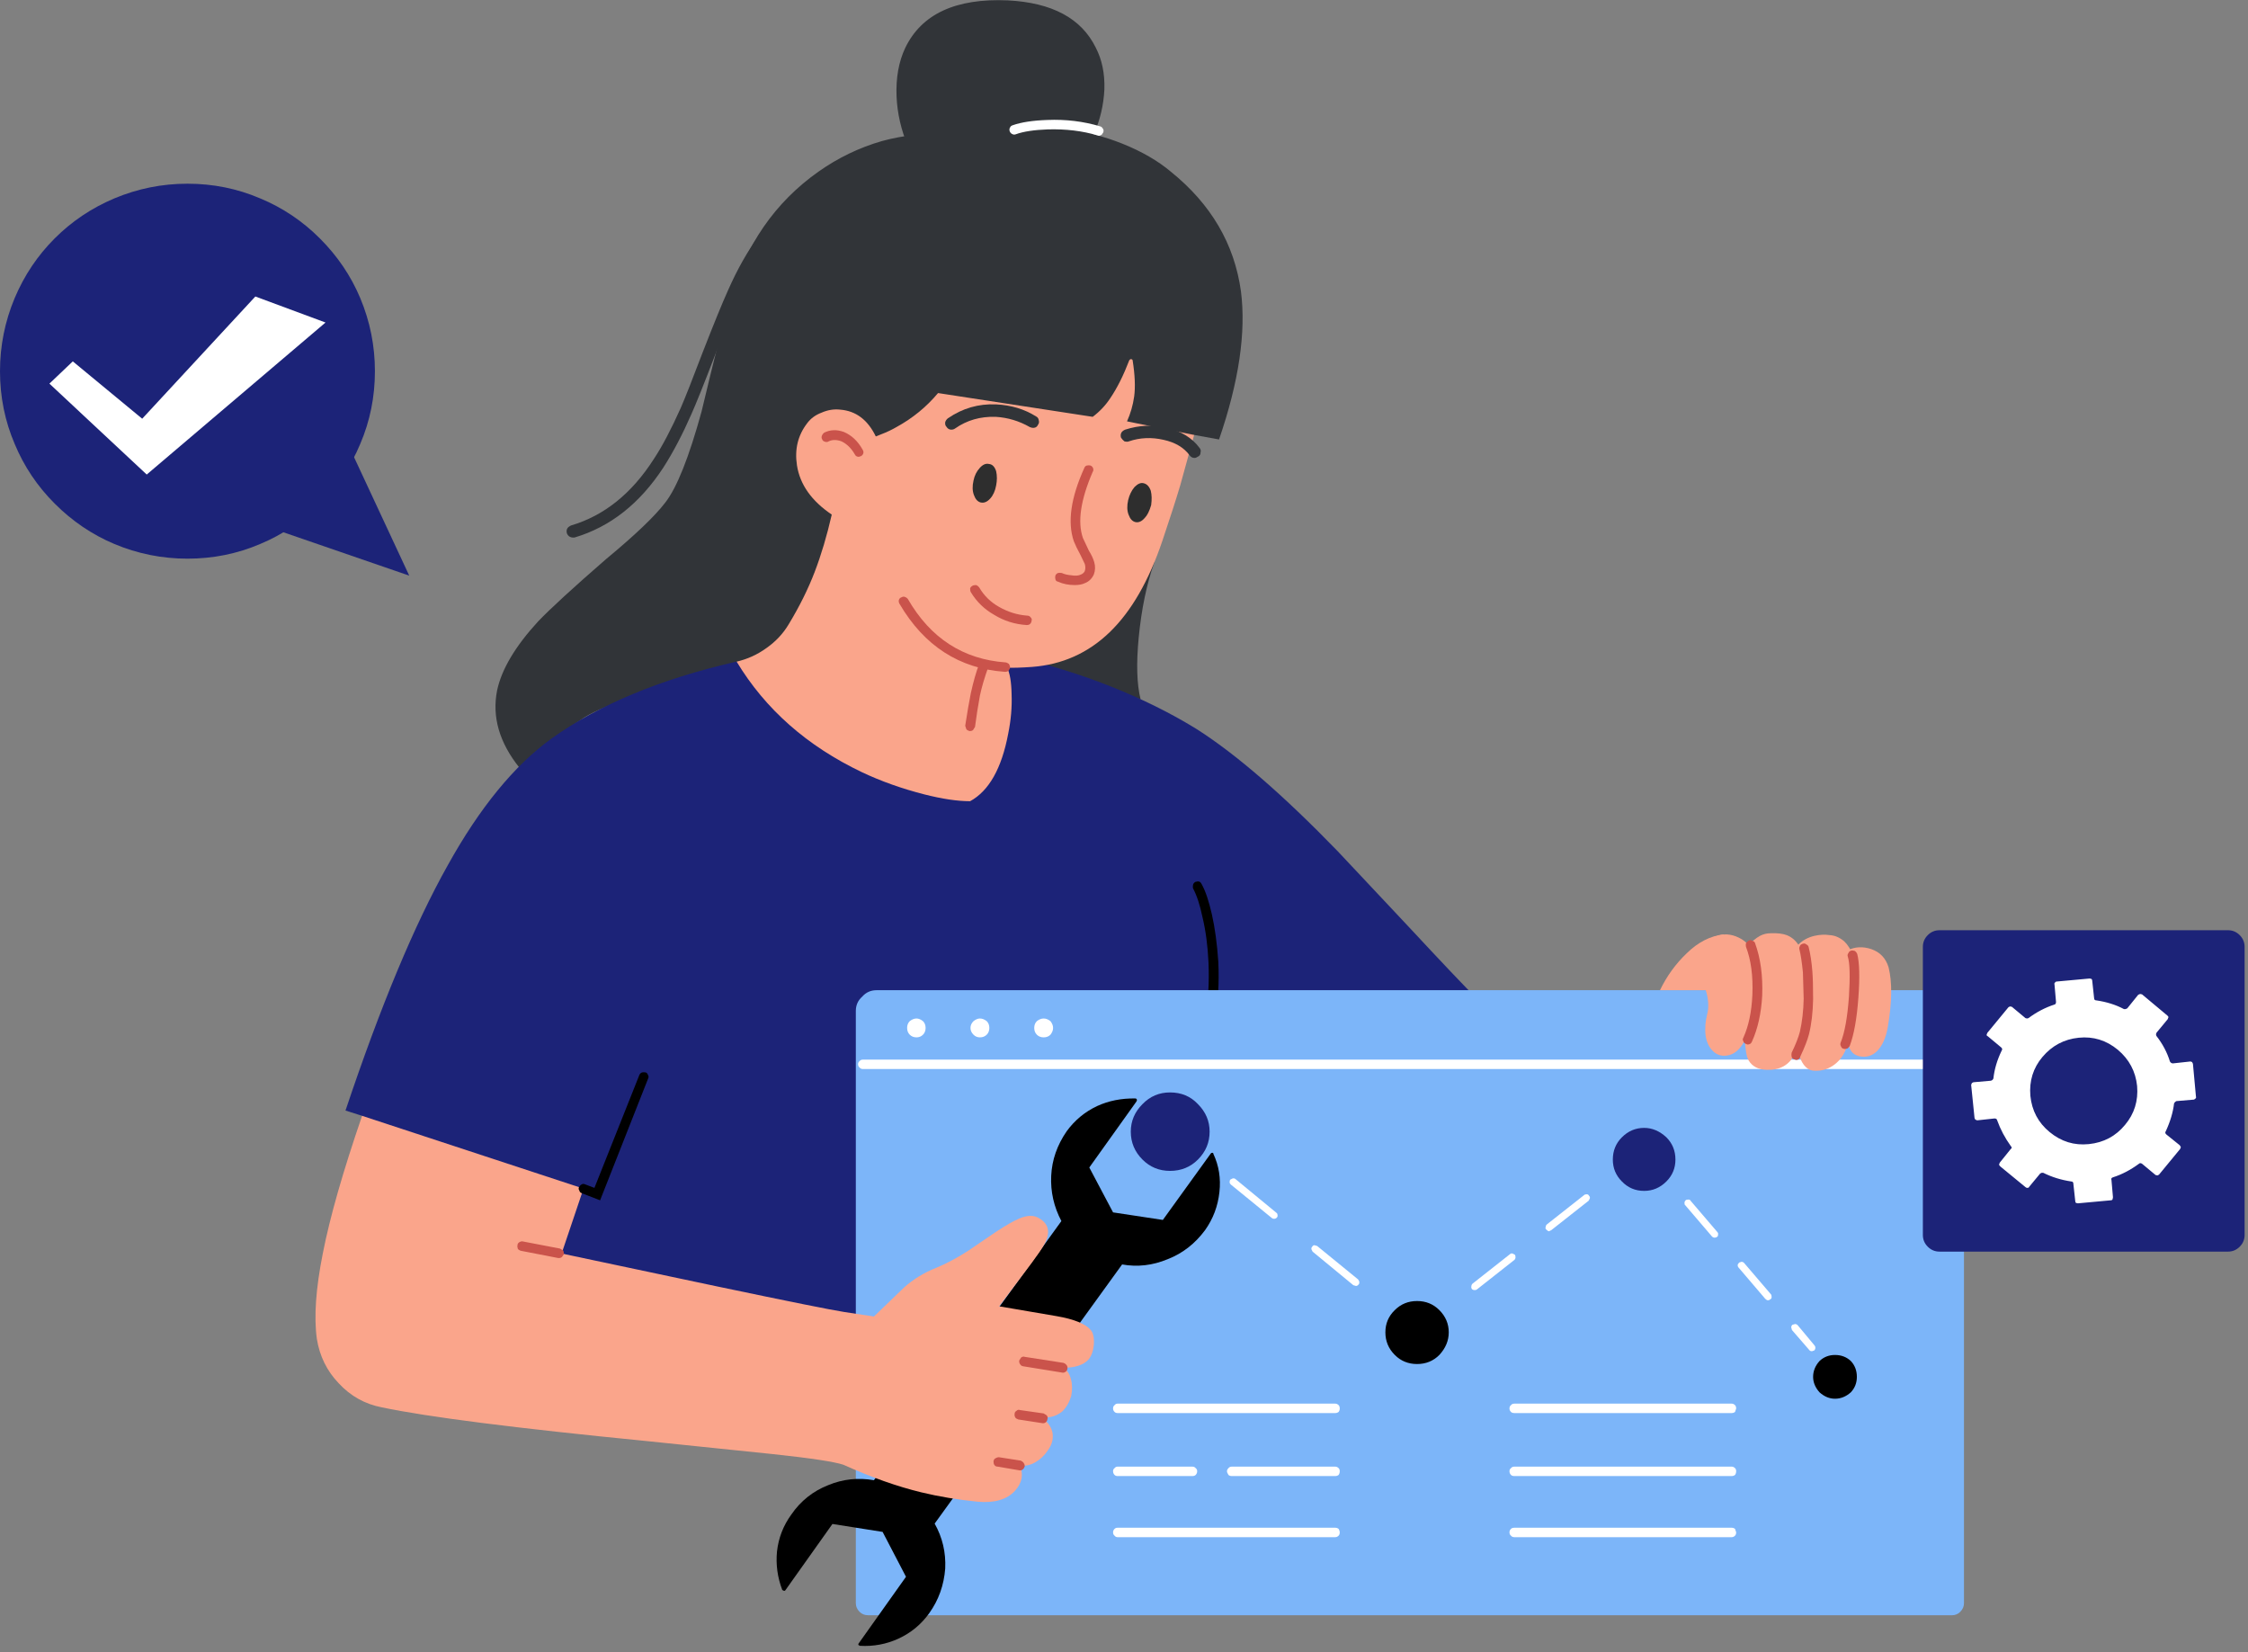
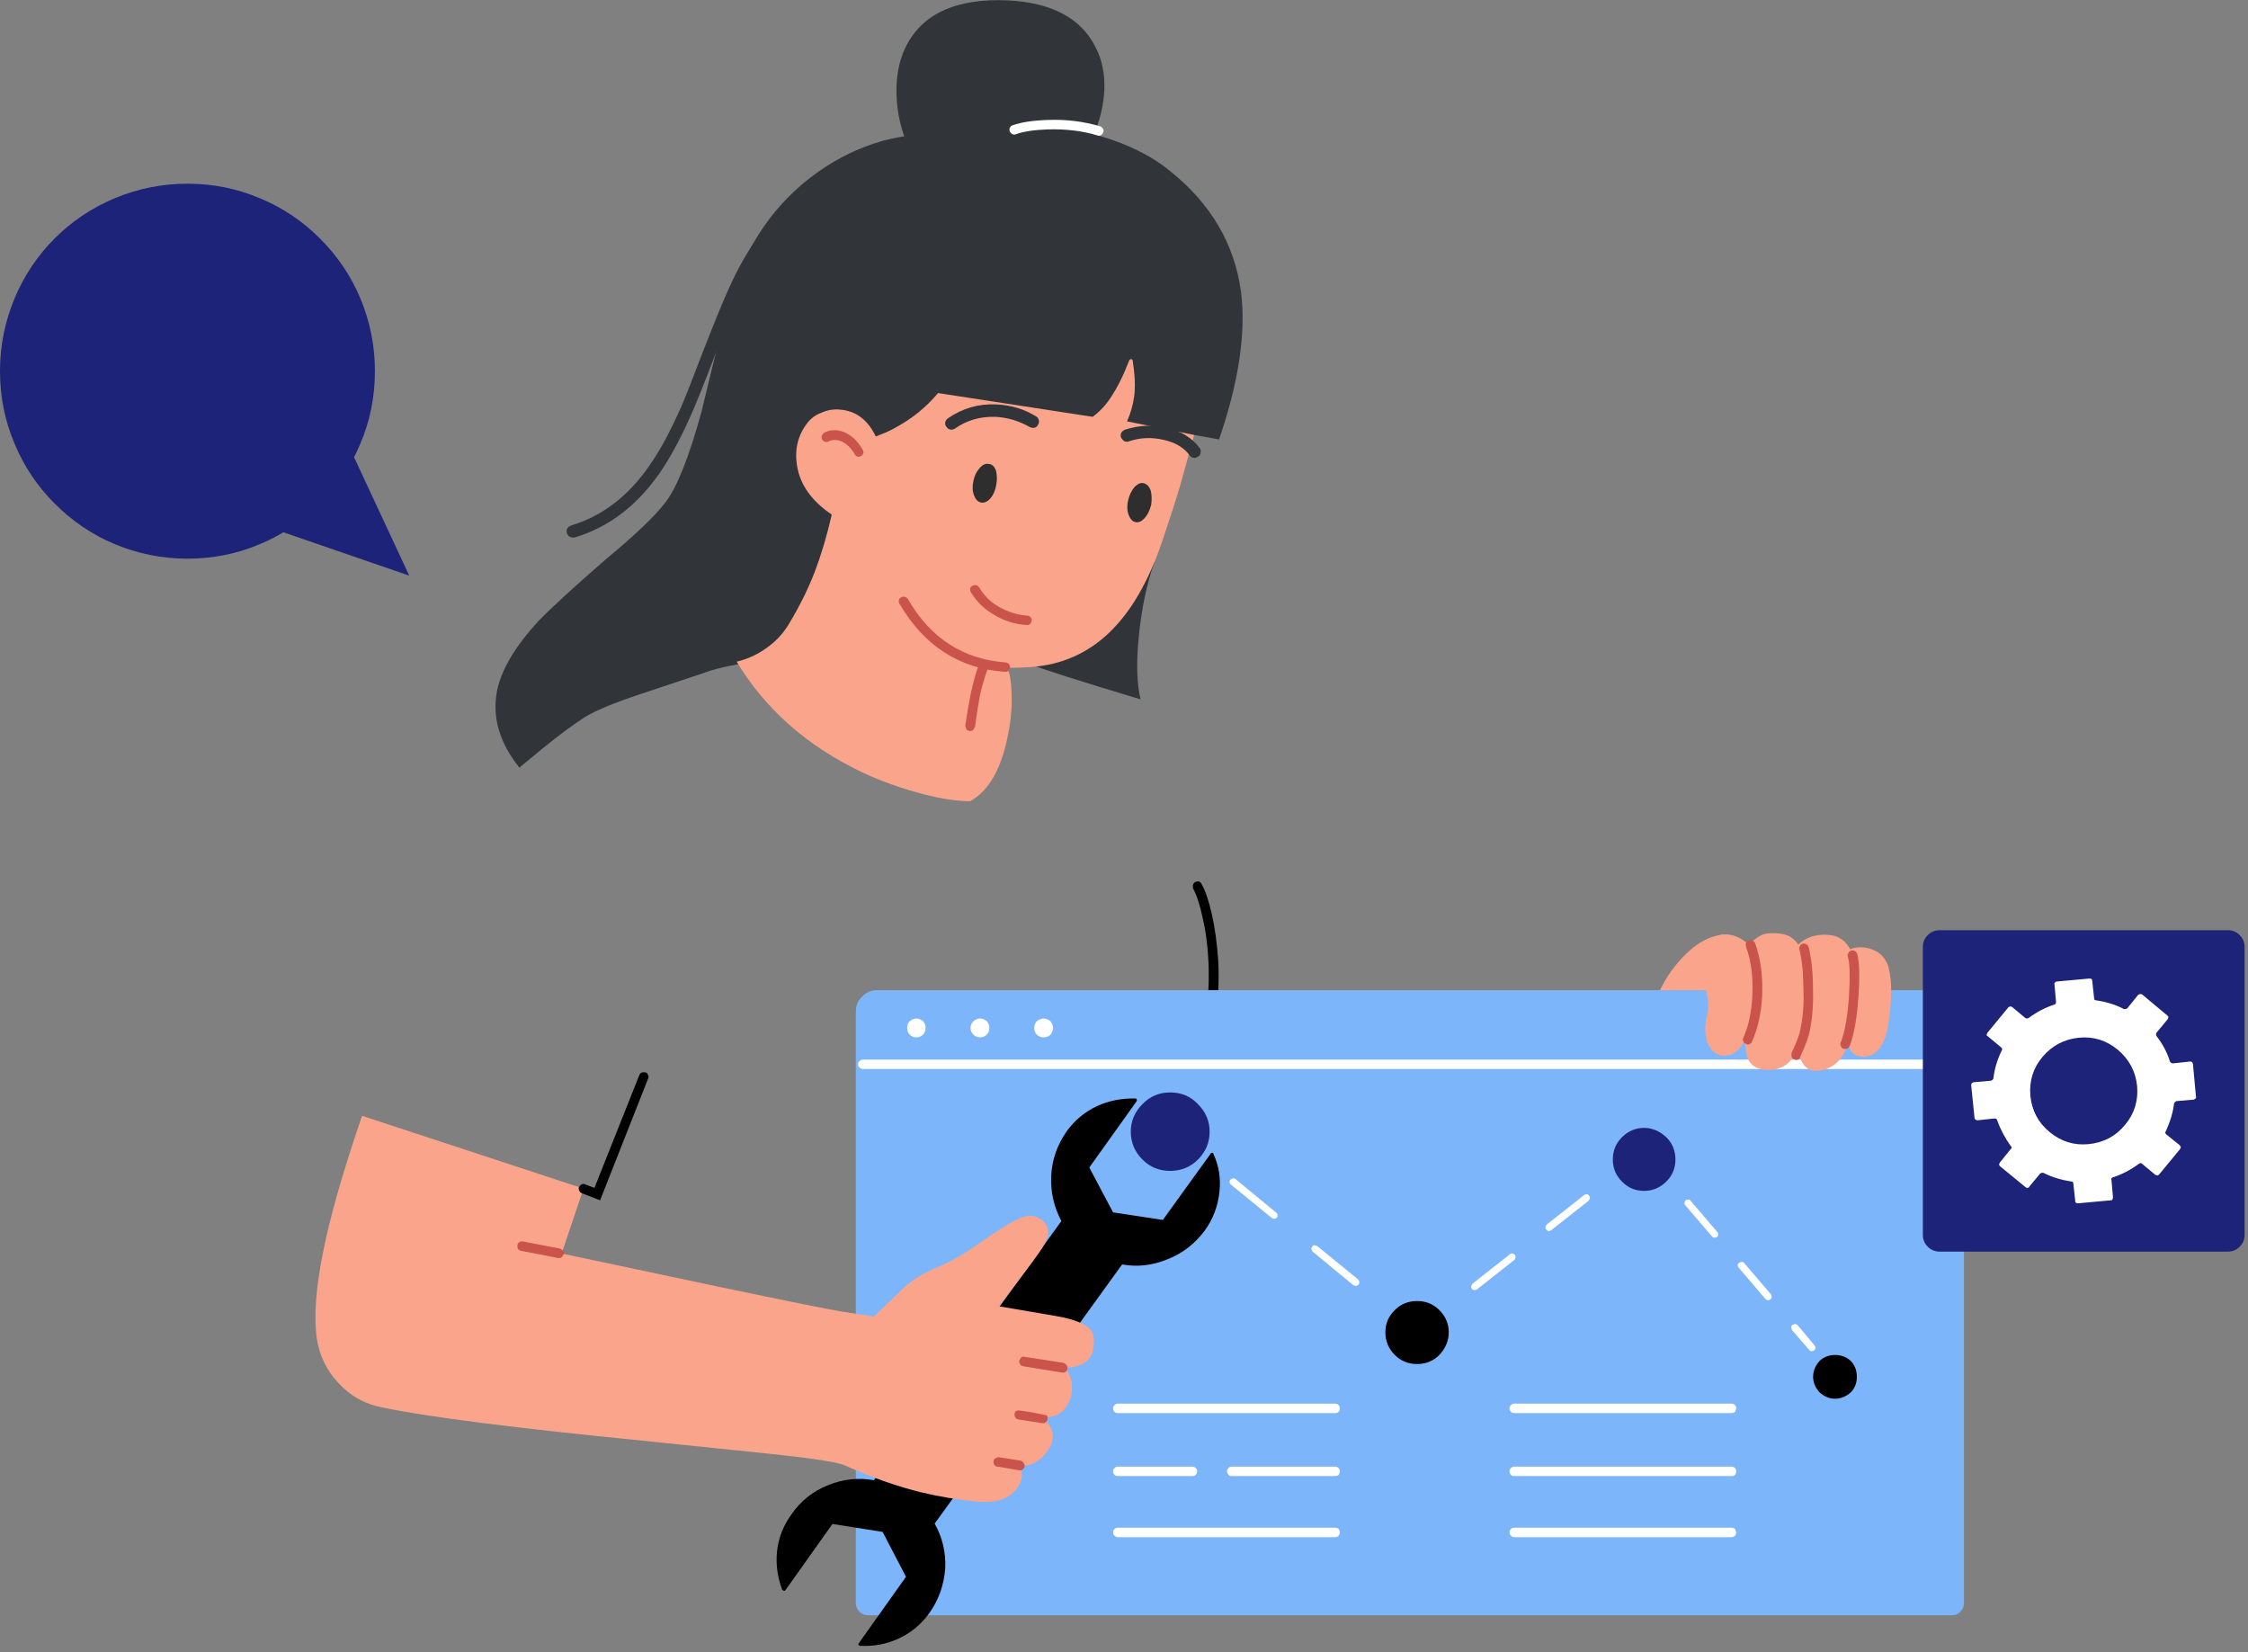
<svg xmlns="http://www.w3.org/2000/svg" xmlns:xlink="http://www.w3.org/1999/xlink" version="1.1" preserveAspectRatio="none" x="0px" y="0px" width="298px" height="219px" viewBox="0 0 298 219">
  <rect x="0" y="0" width="298" height="219" fill="#808080" stroke="none" />
  <defs>
    <g id="Layer0_0_MEMBER_0_MEMBER_0_MEMBER_0_FILL">
      <path fill="#313438" stroke="none" d=" M 125.95 18.95 Q 126.1 17.9 125.8 17.8 121.3 17.5 116.9 18.7 112.4 20 108.5 22.75 99.85 28.85 96.7 39.85 95.35 44.7 93 54.55 90.5 63.65 88.2 66.6 86.15 69.3 80.35 74.1 73.85 79.75 71.35 82.35 66.8 87.3 65.9 91.5 64.85 96.75 68.85 101.75 L 71.75 99.35 Q 75 96.7 77.45 95.1 79.6 93.75 85.05 91.95 L 93.3 89.2 Q 96.15 88.05 104.8 87.05 110.75 86.4 115.75 86.25 118.7 86.1 126.45 86.6 134.5 87.2 136.3 87.95 139.05 89.05 151.2 92.7 150.45 89.7 150.95 84.5 151.5 78.85 153 74.6 153.15 71 153.5 67.85 154.2 60.6 155.1 58.7 155.6 58.95 157 58.35 L 158.3 57.65 161.6 58.25 Q 165.55 46.75 164.5 38.6 163.2 29.2 155.2 22.75 152.65 20.6 148.8 19.05 145.05 17.55 141.1 17.1 132.25 16.05 126.1 20.1 125.8 20.05 125.95 18.95 Z" />
    </g>
    <g id="Layer0_1_MEMBER_0_MEMBER_0_MEMBER_0_FILL">
-       <path fill="#1C2378" stroke="none" d=" M 186.65 122.75 L 177.35 112.85 Q 166.5 101.65 158.65 96.65 154.85 94.3 150.25 92.25 144.6 89.75 138.8 88.15 138.25 87.7 137.35 87.2 135.45 86.05 133.25 85.4 130.95 84.7 114 86.2 L 97.4 87.75 Q 82.45 91.2 73.1 97.9 65.7 103.25 59.35 114.7 52.75 126.45 45.8 147.2 L 48 147.9 67.55 159.1 68 161.2 Q 68.45 163.3 69.5 165.85 72.45 172.75 77.35 173.5 79.3 173.75 84.55 175.35 90.65 177.25 94 178.15 106.9 181.7 116.95 180.8 127.15 179.85 145.3 162.95 154.15 154.7 161.4 146.2 L 167 147.75 Q 174.95 150.25 182.25 153.1 L 195.95 132.55 Q 193.25 129.85 186.65 122.75 Z" />
-     </g>
+       </g>
    <g id="Layer0_2_MEMBER_0_MEMBER_0_MEMBER_0_FILL">
      <path fill="#313438" stroke="none" d=" M 146.4 11.85 Q 146.5 8.7 145.25 6.3 142.4 0.5 133.6 0.05 123.25 -0.4 120 6.35 118.7 9.1 118.85 12.8 119 16.15 120.35 19.35 L 121.6 21 Q 123 22.75 123.8 23.25 124.6 23.75 130.45 23.45 136.1 23.15 137.3 22.7 138.95 21.95 145 17.8 146.25 14.95 146.4 11.85 Z" />
    </g>
    <g id="Layer0_3_MEMBER_0_MEMBER_0_MEMBER_0_FILL">
      <path fill="#FAA58B" stroke="none" d=" M 149.95 47.6 Q 149.8 47.6 149.7 47.75 148.55 50.75 147.2 52.75 146.25 54.2 144.85 55.25 L 124.35 52.1 Q 122.05 54.85 118.85 56.6 117.9 57.15 116.85 57.55 L 116.1 57.85 Q 114.5 54.55 111.4 54.3 110.15 54.15 108.9 54.7 107.7 55.15 107 56.1 105.15 58.5 105.65 61.7 106.25 65.5 110.25 68.2 L 110.25 68.25 Q 109.3 72.4 108 75.8 106.7 79.2 104.55 82.75 103.45 84.6 101.6 85.9 99.8 87.2 97.65 87.7 103.35 97.15 114.25 102.35 118.05 104.15 122.55 105.3 126.1 106.2 128.6 106.2 132.35 104.15 133.65 97.25 134.2 94.55 134.1 92 134.05 89.55 133.5 88.5 134.65 88.55 136.8 88.4 142.8 87.95 147.1 83.8 151.4 79.65 154.1 71.65 155.65 67.05 156.45 64.35 L 158.3 57.65 149.4 55.85 Q 150.1 54.3 150.35 52.55 150.6 50.65 150.15 47.8 150.15 47.65 149.95 47.6 Z" />
    </g>
    <g id="Layer0_4_MEMBER_0_MEMBER_0_MEMBER_0_FILL">
      <path fill="#000000" stroke="none" d=" M 160.65 121.2 Q 160.05 118.55 159.3 117.2 159.15 116.9 158.95 116.85 158.75 116.8 158.45 116.9 158.2 117.05 158.15 117.3 158.1 117.55 158.15 117.75 158.9 119.15 159.4 121.55 160.05 124.25 160.2 127.55 160.55 135.75 157.65 141.45 157.5 141.65 157.6 141.95 157.7 142.25 157.9 142.3 L 158.2 142.4 Q 158.6 142.4 158.75 142.05 161.9 136 161.5 127.45 161.25 123.85 160.65 121.2 Z" />
    </g>
    <g id="Layer0_5_MEMBER_0_MEMBER_0_MEMBER_0_FILL">
      <path fill="#2E2E2E" stroke="none" d=" M 223.6 159.15 Q 223.6 158.85 223.3 158.6 223.1 158.4 222.75 158.4 L 219.55 158.7 Q 219.2 158.8 219 159 218.8 159.3 218.85 159.6 218.85 159.95 219.1 160.1 219.35 160.35 219.65 160.35 L 219.7 160.3 222.85 160 Q 223.25 160 223.4 159.75 223.6 159.5 223.6 159.15 Z" />
    </g>
    <g id="Layer0_6_MEMBER_0_MEMBER_0_MEMBER_0_FILL">
      <path fill="#7CB5F9" stroke="none" d=" M 259.85 131.75 Q 259.35 131.25 258.75 131.25 L 116.2 131.25 Q 115.05 131.25 114.3 132.1 113.45 132.85 113.45 134 L 113.45 212.5 Q 113.45 213.15 113.95 213.65 114.4 214.1 115.1 214.1 L 258.75 214.1 Q 259.4 214.1 259.85 213.65 260.35 213.15 260.35 212.5 L 260.35 132.9 Q 260.35 132.2 259.85 131.75 Z" />
    </g>
    <g id="Layer0_7_MEMBER_0_MEMBER_0_MEMBER_0_FILL">
      <path fill="#FFFFFF" stroke="none" d=" M 260.4 140.65 Q 260.2 140.45 259.95 140.45 L 114.4 140.45 Q 114.1 140.45 113.95 140.65 113.75 140.8 113.75 141.05 113.75 141.35 113.95 141.5 114.1 141.7 114.4 141.7 L 259.95 141.7 Q 260.2 141.7 260.4 141.5 260.6 141.3 260.6 141.05 260.6 140.85 260.4 140.65 Z" />
    </g>
    <g id="Layer0_8_MEMBER_0_MEMBER_0_MEMBER_0_FILL">
      <path fill="#FAA58B" stroke="none" d=" M 232.4 126.45 Q 232.4 125.5 230.9 124.5 229.3 123.55 227.8 124 226.05 124.5 225.5 125.6 224.65 127.25 226 130.9 226.6 132.55 226.4 134 L 226.15 135.2 Q 226.05 135.7 226.05 136.5 226.05 138.25 227 139.25 227.95 140.25 229.4 139.8 231.5 139.05 232.2 134.7 232.6 131.5 232.4 126.45 Z" />
    </g>
    <g id="Layer0_9_MEMBER_0_MEMBER_0_MEMBER_0_FILL">
      <path fill="#FAA58B" stroke="none" d=" M 238.65 125.65 Q 238 124.4 236.85 123.95 236.05 123.65 234.75 123.7 233.95 123.7 233.3 124.05 232.55 124.45 231.3 125.7 L 231.3 137.8 Q 231.4 139.85 231.8 140.55 232.5 141.75 234.2 141.8 236.8 141.9 237.9 139.75 239.25 137.55 239.3 132.25 239.4 126.95 238.65 125.65 Z" />
    </g>
    <g id="Layer0_10_MEMBER_0_MEMBER_0_MEMBER_0_FILL">
      <path fill="#FAA58B" stroke="none" d=" M 240.25 141.9 Q 241.55 142.05 242.65 141.45 244.3 140.55 244.95 138.4 245.7 135.95 245.85 131.95 246 128.35 245.6 126.6 245.2 125.45 244.45 124.75 243.55 124 242.55 123.95 241.6 123.8 240.5 124.05 239.25 124.35 238.4 125.2 L 238.35 139.4 Q 238.95 141.65 240.25 141.9 Z" />
    </g>
    <g id="Layer0_11_MEMBER_0_MEMBER_0_MEMBER_0_FILL">
      <path fill="#FAA58B" stroke="none" d=" M 250.25 136.15 Q 251.1 131.15 250.35 128.2 249.8 126.4 248.05 125.8 246.4 125.25 244.95 125.95 L 245.05 136.25 Q 244.9 137.7 245.05 138.4 245.25 139.7 246.45 140 247.85 140.3 248.85 139.3 249.9 138.2 250.25 136.15 Z" />
    </g>
    <g id="Layer0_12_MEMBER_0_MEMBER_0_MEMBER_0_FILL">
      <path fill="#CA534B" stroke="none" d=" M 231.45 125.5 Q 232.45 128.1 232.3 131.85 232.15 135.25 231.1 137.55 230.95 137.8 231.1 138 231.15 138.25 231.4 138.35 L 231.65 138.45 Q 232.1 138.45 232.25 138.05 233.4 135.5 233.6 132 233.75 128 232.65 125 232.6 124.8 232.3 124.7 232.1 124.55 231.85 124.65 231.6 124.8 231.45 125 231.4 125.2 231.45 125.5 Z" />
    </g>
    <g id="Layer0_13_MEMBER_0_MEMBER_0_MEMBER_0_FILL">
      <path fill="#CA534B" stroke="none" d=" M 240.35 132.45 Q 240.35 129.95 240.25 128.75 240.1 126.85 239.75 125.5 239.7 125.3 239.4 125.15 239.25 125 238.95 125.1 238.65 125.2 238.6 125.4 238.45 125.65 238.55 125.9 238.8 126.9 239 128.9 L 239.1 132.4 Q 239.05 134.75 238.6 136.75 238.3 137.9 237.5 139.55 237.45 139.85 237.5 140.05 237.55 140.3 237.8 140.4 L 238.1 140.5 Q 238.5 140.5 238.65 140.1 L 238.65 140.05 Q 239.5 138.25 239.8 137.1 240.3 135.1 240.35 132.45 Z" />
    </g>
    <g id="Layer0_14_MEMBER_0_MEMBER_0_MEMBER_0_FILL">
      <path fill="#CA534B" stroke="none" d=" M 246.35 132.25 Q 246.65 128.2 246.2 126.45 246.1 126.2 245.9 126.05 245.6 125.95 245.4 126 245.1 126.1 245.05 126.3 244.85 126.55 244.95 126.8 245.35 128.05 245.1 132.1 244.8 136.25 244 138.2 243.9 138.45 244.05 138.7 244.15 138.95 244.35 139 L 244.6 139.05 244.95 138.95 245.2 138.65 Q 246.05 136.4 246.35 132.25 Z" />
    </g>
    <g id="Layer0_15_MEMBER_0_MEMBER_0_MEMBER_0_FILL">
      <path fill="#FFFFFF" stroke="none" d=" M 157.75 152.6 L 158.05 152.7 Q 158.35 152.7 158.4 152.5 L 158.55 152.2 158.35 151.85 155.65 149.65 Q 155.55 149.55 155.3 149.55 L 155 149.7 Q 154.8 149.9 154.9 150.05 154.9 150.3 155.05 150.35 L 157.75 152.6 Z" />
    </g>
    <g id="Layer0_16_MEMBER_0_MEMBER_0_MEMBER_0_FILL">
      <path fill="#FFFFFF" stroke="none" d=" M 174.6 165.15 L 174.25 165.05 Q 174.05 165.05 173.95 165.25 173.8 165.4 173.85 165.6 L 174 165.9 179.4 170.35 179.75 170.45 Q 179.95 170.45 180.1 170.25 180.2 170.2 180.2 169.9 L 180.05 169.6 174.6 165.15 M 169.2 160.75 L 163.8 156.3 Q 163.65 156.15 163.4 156.2 L 163.1 156.35 Q 163 156.45 163 156.7 163 156.85 163.15 157 L 168.6 161.45 Q 168.7 161.55 168.9 161.55 169.1 161.55 169.25 161.4 169.4 161.25 169.35 161.05 169.35 160.85 169.2 160.75 Z" />
    </g>
    <g id="Layer0_17_MEMBER_0_MEMBER_0_MEMBER_0_FILL">
      <path fill="#FFFFFF" stroke="none" d=" M 187.85 177.25 L 190.85 174.85 191.05 174.5 190.95 174.15 Q 190.8 174 190.6 174 190.4 173.9 190.3 174.1 L 187.85 176 185.45 174.05 Q 185.3 173.9 185.1 173.95 184.9 173.95 184.8 174.1 184.65 174.25 184.65 174.45 184.75 174.7 184.85 174.75 L 187.85 177.25 Z" />
    </g>
    <g id="Layer0_18_MEMBER_0_MEMBER_0_MEMBER_0_FILL">
      <path fill="#FFFFFF" stroke="none" d=" M 210.35 158.3 Q 210.1 158.3 210 158.4 L 205.05 162.3 Q 204.9 162.45 204.9 162.65 204.8 162.8 205 163 205.2 163.2 205.35 163.2 L 205.65 163.05 210.6 159.15 210.75 158.85 Q 210.8 158.65 210.65 158.5 210.55 158.3 210.35 158.3 M 200.75 167 Q 200.9 166.85 200.9 166.65 200.9 166.4 200.8 166.3 L 200.5 166.15 Q 200.3 166.1 200.15 166.25 L 195.2 170.15 Q 195.05 170.3 195.05 170.5 195 170.65 195.1 170.85 195.25 171 195.5 171 195.7 171 195.8 170.9 L 200.75 167 Z" />
    </g>
    <g id="Layer0_19_MEMBER_0_MEMBER_0_MEMBER_0_FILL">
      <path fill="#FFFFFF" stroke="none" d=" M 214.75 154.8 Q 214.75 155.05 214.85 155.15 L 215.15 155.35 215.5 155.25 217.9 153.35 219.85 155.65 Q 220 155.8 220.2 155.8 220.45 155.8 220.55 155.7 220.7 155.4 220.7 155.35 L 220.6 155 218 152.05 214.9 154.5 214.75 154.8 Z" />
    </g>
    <g id="Layer0_20_MEMBER_0_MEMBER_0_MEMBER_0_FILL">
      <path fill="#FFFFFF" stroke="none" d=" M 230.35 167.7 Q 230.35 167.9 230.5 168.05 L 234 172.15 Q 234.2 172.35 234.35 172.35 234.55 172.35 234.7 172.2 234.85 172.15 234.85 171.9 234.85 171.65 234.75 171.55 L 231.2 167.4 Q 231.05 167.25 230.85 167.25 L 230.55 167.35 Q 230.35 167.55 230.35 167.7 M 223.3 159.45 Q 223.3 159.7 223.4 159.75 L 226.95 163.9 Q 227.1 164.05 227.3 164.05 227.5 164.05 227.6 163.95 227.75 163.9 227.75 163.65 227.8 163.45 227.65 163.3 L 224.1 159.15 Q 224.05 159 223.8 159 223.55 159 223.45 159.1 223.3 159.25 223.3 159.45 Z" />
    </g>
    <g id="Layer0_21_MEMBER_0_MEMBER_0_MEMBER_0_FILL">
      <path fill="#FFFFFF" stroke="none" d=" M 240.55 178.35 L 238.3 175.65 Q 238.15 175.5 237.95 175.5 L 237.6 175.6 Q 237.45 175.75 237.45 175.95 L 237.55 176.3 239.85 178.95 Q 239.95 179.1 240.2 179.1 L 240.5 179 Q 240.65 178.85 240.65 178.65 240.65 178.45 240.55 178.35 Z" />
    </g>
    <g id="Layer0_22_MEMBER_0_MEMBER_0_MEMBER_0_FILL">
      <path fill="#000000" stroke="none" d=" M 187.85 180.8 Q 189.6 180.8 190.8 179.6 192.05 178.25 192.05 176.6 192.05 174.9 190.8 173.65 189.6 172.45 187.85 172.45 186.1 172.45 184.9 173.65 183.65 174.85 183.65 176.6 183.65 178.35 184.9 179.6 186.1 180.8 187.85 180.8 Z" />
    </g>
    <g id="Layer0_23_MEMBER_0_MEMBER_0_MEMBER_0_FILL">
      <path fill="#1C2378" stroke="none" d=" M 217.95 149.5 Q 216.25 149.5 215 150.75 213.8 151.95 213.8 153.7 213.8 155.4 215 156.6 216.2 157.85 217.95 157.85 219.65 157.85 220.9 156.6 222.1 155.4 222.1 153.7 222.1 151.95 220.9 150.75 219.55 149.5 217.95 149.5 Z" />
    </g>
    <g id="Layer0_24_MEMBER_0_MEMBER_0_MEMBER_0_FILL">
      <path fill="#1C2378" stroke="none" d=" M 155.1 144.8 Q 152.95 144.8 151.45 146.35 149.9 147.9 149.9 150 149.9 152.15 151.45 153.7 152.95 155.2 155.1 155.2 157.3 155.2 158.8 153.7 160.35 152.15 160.35 150 160.35 147.9 158.8 146.35 157.35 144.8 155.1 144.8 Z" />
    </g>
    <g id="Layer0_25_MEMBER_0_MEMBER_0_MEMBER_0_FILL">
      <path fill="#000000" stroke="none" d=" M 240.35 182.5 Q 240.35 183.6 241.2 184.55 242.15 185.4 243.25 185.4 244.4 185.4 245.35 184.55 246.15 183.7 246.15 182.5 246.15 181.25 245.35 180.4 244.5 179.6 243.25 179.6 242.05 179.6 241.2 180.4 240.35 181.35 240.35 182.5 Z" />
    </g>
    <g id="Layer0_26_MEMBER_0_MEMBER_0_MEMBER_0_FILL">
      <path fill="#FFFFFF" stroke="none" d=" M 162.85 195.5 Q 163 195.65 163.3 195.65 L 177 195.65 Q 177.25 195.65 177.45 195.5 177.6 195.3 177.6 195 177.6 194.75 177.45 194.6 177.25 194.4 177 194.4 L 163.3 194.4 Q 163 194.4 162.85 194.6 162.65 194.8 162.65 195 162.65 195.2 162.85 195.5 Z" />
    </g>
    <g id="Layer0_27_MEMBER_0_MEMBER_0_MEMBER_0_FILL">
      <path fill="#FFFFFF" stroke="none" d=" M 147.75 195.5 Q 147.9 195.65 148.15 195.65 L 158.05 195.65 Q 158.35 195.65 158.5 195.5 158.7 195.3 158.7 195 158.7 194.75 158.5 194.6 158.35 194.4 158.05 194.4 L 148.15 194.4 Q 147.9 194.4 147.75 194.6 147.55 194.75 147.55 195 147.55 195.3 147.75 195.5 Z" />
    </g>
    <g id="Layer0_28_MEMBER_0_MEMBER_0_MEMBER_0_FILL">
      <path fill="#FFFFFF" stroke="none" d=" M 147.75 203.55 Q 147.9 203.75 148.15 203.75 L 177 203.75 Q 177.25 203.75 177.45 203.55 177.6 203.4 177.6 203.1 177.6 202.9 177.45 202.65 177.25 202.5 177 202.5 L 148.15 202.5 Q 147.9 202.5 147.75 202.65 147.55 202.85 147.55 203.1 147.55 203.4 147.75 203.55 Z" />
    </g>
    <g id="Layer0_29_MEMBER_0_MEMBER_0_MEMBER_0_FILL">
      <path fill="#FFFFFF" stroke="none" d=" M 177.45 186.25 Q 177.25 186.05 177 186.05 L 148.15 186.05 Q 147.9 186.05 147.75 186.25 147.55 186.4 147.55 186.7 147.55 186.95 147.75 187.15 147.9 187.3 148.15 187.3 L 177 187.3 Q 177.25 187.3 177.45 187.15 177.6 186.95 177.6 186.7 177.6 186.4 177.45 186.25 Z" />
    </g>
    <g id="Layer0_30_MEMBER_0_MEMBER_0_MEMBER_0_FILL">
      <path fill="#FFFFFF" stroke="none" d=" M 200.3 195.5 Q 200.45 195.65 200.75 195.65 L 229.55 195.65 Q 229.8 195.65 230 195.5 230.15 195.3 230.15 195 230.15 194.75 230 194.6 229.8 194.4 229.55 194.4 L 200.75 194.4 Q 200.45 194.4 200.3 194.6 200.1 194.75 200.1 195 200.1 195.3 200.3 195.5 Z" />
    </g>
    <g id="Layer0_31_MEMBER_0_MEMBER_0_MEMBER_0_FILL">
      <path fill="#FFFFFF" stroke="none" d=" M 230 202.65 Q 229.8 202.5 229.55 202.5 L 200.75 202.5 Q 200.45 202.5 200.3 202.65 200.1 202.85 200.1 203.1 200.1 203.4 200.3 203.55 200.45 203.75 200.75 203.75 L 229.55 203.75 Q 229.8 203.75 230 203.55 230.15 203.4 230.15 203.1 L 230 202.65 Z" />
    </g>
    <g id="Layer0_32_MEMBER_0_MEMBER_0_MEMBER_0_FILL">
      <path fill="#FFFFFF" stroke="none" d=" M 200.3 187.15 Q 200.45 187.3 200.75 187.3 L 229.55 187.3 Q 229.8 187.3 230 187.15 L 230.15 186.7 Q 230.15 186.4 230 186.25 229.8 186.05 229.55 186.05 L 200.75 186.05 Q 200.45 186.05 200.3 186.25 200.1 186.4 200.1 186.7 200.1 186.95 200.3 187.15 Z" />
    </g>
    <g id="Layer0_33_MEMBER_0_MEMBER_0_MEMBER_0_FILL">
      <path fill="#2E2E2E" stroke="none" d=" M 151.6 64.05 Q 151.05 63.9 150.4 64.55 149.8 65.25 149.55 66.3 149.3 67.4 149.6 68.2 149.9 69.05 150.5 69.2 151.15 69.35 151.75 68.65 152.25 68.15 152.6 66.95 152.75 65.85 152.55 65.05 152.25 64.2 151.6 64.05 Z" />
    </g>
    <g id="Layer0_34_MEMBER_0_MEMBER_0_MEMBER_0_FILL">
      <path fill="#2E2E2E" stroke="none" d=" M 131.25 66.1 Q 131.85 65.45 132.05 64.35 132.25 63.35 132.05 62.45 131.75 61.55 131.1 61.5 130.5 61.35 129.9 62 129.25 62.7 129.05 63.7 128.8 64.8 129.1 65.6 129.4 66.45 130 66.6 130.65 66.75 131.25 66.1 Z" />
    </g>
    <g id="Layer0_35_MEMBER_0_MEMBER_0_MEMBER_0_FILL">
      <path fill="#313438" stroke="none" d=" M 137.35 55.2 Q 135.05 53.75 132.05 53.6 128.55 53.45 125.65 55.45 125.4 55.65 125.3 55.95 125.25 56.35 125.45 56.55 125.7 56.95 126.1 56.95 126.4 56.95 126.6 56.8 128.95 55.15 132 55.25 134.4 55.4 136.5 56.6 136.85 56.75 137.1 56.7 137.45 56.65 137.6 56.3 137.8 56.05 137.7 55.7 137.65 55.35 137.35 55.2 Z" />
    </g>
    <g id="Layer0_36_MEMBER_0_MEMBER_0_MEMBER_0_FILL">
      <path fill="#313438" stroke="none" d=" M 159 59.35 Q 157.55 57.4 154.7 56.7 151.95 56.05 149.15 56.95 148.8 57.1 148.65 57.35 148.5 57.65 148.6 58 148.75 58.25 149.05 58.5 149.45 58.6 149.65 58.5 151.85 57.75 154.25 58.3 156.55 58.8 157.7 60.35 157.95 60.7 158.35 60.7 158.55 60.7 158.85 60.5 159.15 60.35 159.15 59.95 159.25 59.65 159 59.35 Z" />
    </g>
    <g id="Layer0_37_MEMBER_0_MEMBER_0_MEMBER_0_FILL">
      <path fill="#CA534B" stroke="none" d=" M 129.9 92.2 Q 130.25 90.55 131 88.45 131.1 88.2 131 87.95 130.85 87.75 130.6 87.6 130.35 87.5 130.15 87.65 129.9 87.75 129.8 88 129.2 89.6 128.7 91.85 128.35 93.6 127.95 96.2 L 128.1 96.65 Q 128.2 96.8 128.5 96.9 L 128.6 96.9 Q 128.85 96.9 129 96.75 L 129.25 96.35 Q 129.5 94.4 129.9 92.2 Z" />
    </g>
    <g id="Layer0_38_MEMBER_0_MEMBER_0_MEMBER_0_FILL">
      <path fill="#CA534B" stroke="none" d=" M 136.15 81.6 Q 134.2 81.45 132.45 80.45 130.75 79.5 129.8 77.85 129.65 77.65 129.4 77.55 129.05 77.55 128.9 77.65 128.65 77.8 128.6 78 128.6 78.35 128.7 78.5 129.85 80.4 131.8 81.5 133.75 82.7 136.1 82.85 136.4 82.85 136.55 82.7 136.75 82.5 136.75 82.25 136.85 82.05 136.6 81.8 136.45 81.6 136.15 81.6 Z" />
    </g>
    <g id="Layer0_39_MEMBER_0_MEMBER_0_MEMBER_0_FILL">
-       <path fill="#CA534B" stroke="none" d=" M 143.55 71.3 Q 142.45 68.1 144.85 62.55 145 62.35 144.9 62.05 144.8 61.8 144.55 61.7 144.35 61.65 144.1 61.7 143.85 61.75 143.75 62 141.05 67.95 142.35 71.75 142.65 72.5 143.25 73.6 L 143.8 74.75 Q 143.95 75.25 143.8 75.7 143.65 76 143.3 76.15 142.8 76.4 142 76.25 141.3 76.2 140.75 75.95 140.45 75.9 140.25 75.95 140 76.05 139.9 76.3 139.85 76.55 139.9 76.75 139.95 77.05 140.25 77.1 141.25 77.55 142.45 77.55 143.3 77.55 143.8 77.3 144.6 77 145 76.15 145.3 75.35 145.05 74.5 144.85 73.8 144.35 73 L 143.55 71.3 Z" />
-     </g>
+       </g>
    <g id="Layer0_40_MEMBER_0_MEMBER_0_MEMBER_0_FILL">
      <path fill="#CA534B" stroke="none" d=" M 119.15 79.55 Q 119.1 79.8 119.25 80.05 124.15 88.4 133.2 89.05 L 133.25 89.05 Q 133.5 89.05 133.7 88.9 133.9 88.6 133.9 88.5 133.9 88.25 133.75 88 133.45 87.8 133.3 87.8 129.1 87.5 125.85 85.4 122.6 83.3 120.35 79.4 120.2 79.2 119.9 79.1 119.7 79.05 119.45 79.2 119.25 79.25 119.15 79.55 Z" />
    </g>
    <g id="Layer0_41_MEMBER_0_MEMBER_0_MEMBER_0_FILL">
      <path fill="#CA534B" stroke="none" d=" M 113.3 60.2 Q 113.45 60.55 113.85 60.55 L 114.15 60.45 Q 114.4 60.3 114.45 60.05 114.5 59.85 114.35 59.6 113.4 57.9 111.85 57.25 110.45 56.75 109.25 57.35 109.05 57.5 108.95 57.75 108.85 58.05 109 58.25 109.05 58.45 109.35 58.55 109.65 58.65 109.85 58.5 110.6 58.15 111.55 58.5 112.6 59 113.3 60.2 Z" />
    </g>
    <g id="Layer0_42_MEMBER_0_MEMBER_0_MEMBER_0_FILL">
      <path fill="#313438" stroke="none" d=" M 98 39.15 Q 99.8 35.1 101.95 32.25 102.15 31.95 102.1 31.6 102 31.25 101.8 31.05 101.45 30.9 101.15 30.95 100.85 30.95 100.6 31.25 98.35 34.3 96.5 38.5 95.35 41.05 93.15 46.7 91.1 52.1 90.25 54.05 88.35 58.3 86.7 60.8 82.3 67.7 75.7 69.65 75.3 69.85 75.2 70.05 75.05 70.3 75.15 70.7 75.25 70.95 75.45 71.1 75.7 71.25 75.9 71.25 L 76.15 71.25 Q 83.25 69.15 87.95 61.95 89.9 58.9 91.65 54.9 92.55 52.9 94.7 47.3 96.75 41.9 98 39.15 Z" />
    </g>
    <g id="Layer0_43_MEMBER_0_MEMBER_0_MEMBER_0_FILL">
      <path fill="#FAA58B" stroke="none" d=" M 223.6 126.35 Q 221.4 128.45 220.05 131.25 L 226.25 131.25 228.5 123.85 Q 225.85 124.15 223.6 126.35 Z" />
    </g>
    <g id="Layer0_44_MEMBER_0_MEMBER_0_MEMBER_0_FILL">
      <path fill="#000000" stroke="none" d=" M 150.5 145.6 Q 147.75 145.55 145.45 146.6 143 147.75 141.4 149.95 139.5 152.7 139.35 155.85 139.2 159 140.7 161.85 L 115.85 196.2 Q 112.7 195.65 109.8 196.85 106.75 198.05 104.9 200.75 103.3 202.95 103 205.65 102.75 208.25 103.7 210.75 L 103.9 210.85 Q 104 210.9 104.1 210.8 L 110.35 202 117 203.05 120.1 209 113.85 217.8 Q 113.75 217.9 113.8 218.05 L 114 218.15 Q 116.7 218.3 119.1 217.2 121.6 216.05 123.2 213.8 125.05 211.2 125.3 207.9 125.45 204.7 123.9 201.95 L 148.75 167.6 Q 151.8 168.15 154.8 166.9 157.75 165.75 159.75 163.05 161.35 160.8 161.65 158 161.95 155.3 160.85 152.95 160.85 152.8 160.7 152.8 160.55 152.8 160.5 152.9 L 154.15 161.7 147.55 160.7 144.4 154.75 150.65 146 Q 150.75 145.8 150.7 145.75 150.65 145.6 150.5 145.6 Z" />
    </g>
    <g id="Layer0_45_MEMBER_0_MEMBER_0_MEMBER_0_FILL">
      <path fill="#FFFFFF" stroke="none" d=" M 121.5 137.5 Q 122 137.5 122.35 137.15 122.7 136.8 122.7 136.25 122.7 135.7 122.35 135.35 121.9 135 121.5 135 121.05 135 120.6 135.35 120.25 135.7 120.25 136.25 120.25 136.8 120.6 137.15 120.95 137.5 121.5 137.5 Z" />
    </g>
    <g id="Layer0_46_MEMBER_0_MEMBER_0_MEMBER_0_FILL">
      <path fill="#FFFFFF" stroke="none" d=" M 129.9 137.5 Q 130.45 137.5 130.8 137.15 131.15 136.8 131.15 136.25 131.15 135.7 130.8 135.35 130.35 135 129.9 135 129.5 135 129.05 135.35 128.65 135.75 128.65 136.25 128.65 136.75 129.05 137.15 129.4 137.5 129.9 137.5 Z" />
    </g>
    <g id="Layer0_47_MEMBER_0_MEMBER_0_MEMBER_0_FILL">
      <path fill="#FFFFFF" stroke="none" d=" M 138.35 137.5 Q 138.9 137.5 139.25 137.15 139.6 136.7 139.6 136.25 139.6 135.8 139.25 135.35 138.8 135 138.35 135 137.9 135 137.45 135.35 137.1 135.7 137.1 136.25 137.1 136.8 137.45 137.15 137.8 137.5 138.35 137.5 Z" />
    </g>
    <g id="Layer0_48_MEMBER_0_MEMBER_0_MEMBER_0_FILL">
      <path fill="#FFFFFF" stroke="none" d=" M 146.05 17.85 Q 146.1 17.8 146.25 17.55 146.35 17.25 146.2 17.05 146.05 16.8 145.85 16.75 142.5 15.75 138.85 15.9 135.95 16 134.25 16.6 133.95 16.7 133.9 16.9 133.75 17.1 133.85 17.4 133.95 17.65 134.15 17.75 134.4 17.9 134.65 17.8 136.15 17.25 138.9 17.15 142.5 17.05 145.5 17.95 L 145.65 18 Q 145.85 18 146.05 17.85 Z" />
    </g>
    <g id="Layer0_49_MEMBER_0_MEMBER_0_MEMBER_0_FILL">
      <path fill="#FAA58B" stroke="none" d=" M 44.9 183.35 Q 47.25 185.9 50.65 186.55 59.7 188.45 85.6 191 L 102.55 192.75 Q 110 193.55 111.8 194.15 117.35 196.65 122.1 197.8 125.6 198.65 129.6 199.05 132.95 199.35 134.55 197.6 135.95 196.05 135.2 194.25 136.2 194.4 137.2 193.85 138.25 193.25 138.9 192.25 139.65 191.25 139.55 190.1 139.4 188.9 138.25 188 138.15 188 138.25 187.9 L 138.3 187.85 Q 139.65 188 140.8 187.1 141.6 186.35 142 185.05 142.25 183.8 141.95 182.75 141.65 181.65 140.9 181.3 143.25 181.3 144.25 180.25 144.85 179.6 145 178.3 145.1 176.9 144.6 176.3 143.55 175.05 140.05 174.45 L 132.45 173.15 136.8 167.35 Q 137.95 165.8 138.4 165 139.75 162.6 137.7 161.45 136.7 160.85 135.15 161.5 134.05 161.95 132 163.3 L 128.25 165.85 Q 126.05 167.25 124.1 168.05 121.7 169 119.85 170.65 L 115.85 174.5 111.9 173.9 Q 109.3 173.5 95 170.5 L 74.45 166.15 77.35 157.55 48 147.9 Q 44.2 158.95 42.8 166.1 41.4 173.1 42 177.45 42.55 180.9 44.9 183.35 Z" />
    </g>
    <g id="Layer0_50_MEMBER_0_MEMBER_0_MEMBER_0_FILL">
      <path fill="#CA534B" stroke="none" d=" M 68.6 165.05 Q 68.55 165.25 68.65 165.55 68.85 165.75 69.1 165.8 L 74 166.75 74.1 166.75 Q 74.35 166.75 74.5 166.6 L 74.75 166.25 Q 74.75 165.9 74.65 165.75 L 74.25 165.5 69.3 164.55 Q 69.1 164.5 68.85 164.65 68.6 164.8 68.6 165.05 Z" />
    </g>
    <g id="Layer0_51_MEMBER_0_MEMBER_0_MEMBER_0_FILL">
      <path fill="#000000" stroke="none" d=" M 77.1 158.15 L 79.55 159.1 85.9 143 Q 86.05 142.7 85.9 142.5 85.8 142.2 85.6 142.15 85.3 142.1 85.1 142.15 84.85 142.25 84.75 142.5 L 78.8 157.45 77.6 157 Q 77.3 156.85 77.1 157 76.95 157.05 76.75 157.35 76.65 157.6 76.8 157.8 76.85 158.05 77.1 158.15 Z" />
    </g>
    <g id="Layer0_52_MEMBER_0_MEMBER_0_MEMBER_0_FILL">
      <path fill="#CA534B" stroke="none" d=" M 135.85 179.85 Q 135.6 179.75 135.35 179.95 L 135.1 180.35 Q 135.1 180.7 135.25 180.85 135.35 181.05 135.65 181.1 L 140.9 181.95 Q 141.1 181.95 141.3 181.8 141.5 181.6 141.5 181.4 141.55 181.2 141.4 180.95 141.25 180.75 141 180.65 L 135.85 179.85 Z" />
    </g>
    <g id="Layer0_53_MEMBER_0_MEMBER_0_MEMBER_0_FILL">
-       <path fill="#CA534B" stroke="none" d=" M 138.25 188.65 Q 138.5 188.65 138.65 188.5 138.85 188.3 138.85 188.1 138.95 187.85 138.75 187.6 L 138.35 187.35 135.2 186.9 Q 134.95 186.8 134.75 187 134.5 187.15 134.5 187.4 134.45 187.65 134.6 187.9 134.7 188.05 135 188.15 L 138.25 188.65 Z" />
+       <path fill="#CA534B" stroke="none" d=" M 138.25 188.65 Q 138.5 188.65 138.65 188.5 138.85 188.3 138.85 188.1 138.95 187.85 138.75 187.6 Q 134.95 186.8 134.75 187 134.5 187.15 134.5 187.4 134.45 187.65 134.6 187.9 134.7 188.05 135 188.15 L 138.25 188.65 Z" />
    </g>
    <g id="Layer0_54_MEMBER_0_MEMBER_0_MEMBER_0_FILL">
      <path fill="#CA534B" stroke="none" d=" M 135.7 193.9 Q 135.55 193.7 135.3 193.6 L 132.4 193.15 Q 132.2 193.15 131.95 193.3 131.75 193.4 131.7 193.7 131.7 194 131.8 194.15 131.95 194.4 132.25 194.4 L 135.2 194.9 Q 135.45 194.9 135.6 194.75 135.75 194.65 135.85 194.35 135.85 194.15 135.7 193.9 Z" />
    </g>
    <g id="Layer0_55_MEMBER_0_MEMBER_0_MEMBER_0_FILL">
      <path fill="#1C2378" stroke="none" d=" M 47.75 39.5 Q 45.9 35.1 42.4 31.6 38.95 28.15 34.5 26.3 29.95 24.35 24.85 24.35 19.8 24.35 15.15 26.3 10.65 28.2 7.25 31.6 3.85 35 1.95 39.5 0 44.15 0 49.2 0 54.3 1.95 58.85 3.8 63.3 7.25 66.75 10.75 70.25 15.15 72.1 19.8 74.05 24.85 74.05 29.95 74.05 34.5 72.1 38.85 70.3 42.4 66.75 45.95 63.2 47.75 58.85 49.7 54.3 49.7 49.2 49.7 44.15 47.75 39.5 Z" />
    </g>
    <g id="Layer0_56_MEMBER_0_MEMBER_0_MEMBER_0_FILL">
-       <path fill="#FFFFFF" stroke="none" d=" M 6.55 50.85 L 19.45 62.9 43.15 42.75 33.85 39.3 18.85 55.5 9.65 47.9 6.55 50.85 Z" />
-     </g>
+       </g>
    <g id="Layer0_57_MEMBER_0_MEMBER_0_MEMBER_0_FILL">
      <path fill="#1C2378" stroke="none" d=" M 54.25 76.3 L 45.35 57.2 33.2 69.05 54.25 76.3 Z" />
    </g>
    <g id="Layer0_58_MEMBER_0_MEMBER_0_MEMBER_0_FILL">
      <path fill="#1C2378" stroke="none" d=" M 296.9 123.95 Q 296.25 123.3 295.35 123.3 L 257.1 123.3 Q 256.2 123.3 255.55 123.95 254.9 124.6 254.9 125.5 L 254.9 163.7 Q 254.9 164.6 255.55 165.25 256.2 165.9 257.1 165.9 L 295.35 165.9 Q 296.25 165.9 296.9 165.25 297.55 164.6 297.55 163.7 L 297.55 125.5 Q 297.55 124.6 296.9 123.95 Z" />
    </g>
    <g id="Layer0_59_MEMBER_0_MEMBER_0_MEMBER_0_FILL">
      <path fill="#FFFFFF" stroke="none" d=" M 283.95 131.8 L 283.7 131.75 283.45 131.85 282 133.65 Q 281.75 133.8 281.55 133.75 279.95 132.9 277.9 132.6 277.6 132.6 277.6 132.3 L 277.35 130 Q 277.35 129.85 277.25 129.75 L 277 129.7 272.65 130.1 Q 272.5 130.1 272.4 130.25 272.3 130.35 272.35 130.5 L 272.55 132.8 Q 272.55 133.1 272.35 133.15 270.5 133.75 268.9 134.95 L 268.7 135 268.5 134.95 266.7 133.45 266.45 133.4 266.25 133.5 263.45 136.9 263.35 137.15 Q 263.35 137.3 263.5 137.35 L 265.3 138.85 Q 265.5 139.05 265.35 139.25 264.45 141.1 264.25 142.95 264.15 143.2 263.9 143.25 L 261.6 143.45 261.4 143.55 261.3 143.8 261.75 148.2 261.85 148.4 262.1 148.5 264.4 148.25 Q 264.7 148.25 264.75 148.5 265.4 150.3 266.55 151.9 266.8 152.15 266.55 152.3 L 265.1 154.1 265 154.35 Q 265 154.45 265.15 154.6 L 268.5 157.35 Q 268.6 157.45 268.75 157.45 268.95 157.45 269 157.3 L 270.45 155.55 270.65 155.45 270.85 155.45 Q 272.55 156.3 274.55 156.6 274.85 156.6 274.85 156.9 L 275.1 159.2 Q 275.1 159.35 275.2 159.45 L 275.45 159.5 279.8 159.1 Q 280 159.1 280.05 158.95 L 280.1 158.7 279.9 156.4 Q 279.8 156.15 280.1 156.05 281.85 155.5 283.55 154.25 283.7 154.1 283.95 154.25 L 285.75 155.75 286 155.8 286.2 155.7 289 152.3 289.1 152.05 288.95 151.8 287.15 150.35 Q 286.95 150.15 287.1 149.95 288 148 288.2 146.25 288.3 146.05 288.5 145.95 L 290.85 145.75 291.05 145.6 Q 291.15 145.5 291.1 145.35 L 290.7 141 290.6 140.8 Q 290.5 140.7 290.35 140.7 L 288.05 140.95 Q 287.8 140.95 287.65 140.7 287.1 138.9 285.85 137.3 285.75 137.05 285.9 136.85 L 287.35 135.1 287.45 134.85 Q 287.45 134.7 287.3 134.6 L 283.95 131.8 M 269.15 145.25 Q 268.9 142.3 270.75 140.1 272.65 137.85 275.55 137.55 278.45 137.25 280.75 139.15 283 141.05 283.3 143.95 283.55 146.9 281.7 149.1 279.85 151.35 276.9 151.65 274 151.95 271.7 150.05 269.45 148.2 269.15 145.25 Z" />
    </g>
  </defs>
  <g transform="matrix( 1, 0, 0, 1, 0,0) ">
    <use xlink:href="#Layer0_0_MEMBER_0_MEMBER_0_MEMBER_0_FILL" />
  </g>
  <g transform="matrix( 1, 0, 0, 1, 0,0) ">
    <use xlink:href="#Layer0_1_MEMBER_0_MEMBER_0_MEMBER_0_FILL" />
  </g>
  <g transform="matrix( 1, 0, 0, 1, 0,0) ">
    <use xlink:href="#Layer0_2_MEMBER_0_MEMBER_0_MEMBER_0_FILL" />
  </g>
  <g transform="matrix( 1, 0, 0, 1, 0,0) ">
    <use xlink:href="#Layer0_3_MEMBER_0_MEMBER_0_MEMBER_0_FILL" />
  </g>
  <g transform="matrix( 1, 0, 0, 1, 0,0) ">
    <use xlink:href="#Layer0_4_MEMBER_0_MEMBER_0_MEMBER_0_FILL" />
  </g>
  <g transform="matrix( 1, 0, 0, 1, 0,0) ">
    <use xlink:href="#Layer0_5_MEMBER_0_MEMBER_0_MEMBER_0_FILL" />
  </g>
  <g transform="matrix( 1, 0, 0, 1, 0,0) ">
    <use xlink:href="#Layer0_6_MEMBER_0_MEMBER_0_MEMBER_0_FILL" />
  </g>
  <g transform="matrix( 1, 0, 0, 1, 0,0) ">
    <use xlink:href="#Layer0_7_MEMBER_0_MEMBER_0_MEMBER_0_FILL" />
  </g>
  <g transform="matrix( 1, 0, 0, 1, 0,0) ">
    <use xlink:href="#Layer0_8_MEMBER_0_MEMBER_0_MEMBER_0_FILL" />
  </g>
  <g transform="matrix( 1, 0, 0, 1, 0,0) ">
    <use xlink:href="#Layer0_9_MEMBER_0_MEMBER_0_MEMBER_0_FILL" />
  </g>
  <g transform="matrix( 1, 0, 0, 1, 0,0) ">
    <use xlink:href="#Layer0_10_MEMBER_0_MEMBER_0_MEMBER_0_FILL" />
  </g>
  <g transform="matrix( 1, 0, 0, 1, 0,0) ">
    <use xlink:href="#Layer0_11_MEMBER_0_MEMBER_0_MEMBER_0_FILL" />
  </g>
  <g transform="matrix( 1, 0, 0, 1, 0,0) ">
    <use xlink:href="#Layer0_12_MEMBER_0_MEMBER_0_MEMBER_0_FILL" />
  </g>
  <g transform="matrix( 1, 0, 0, 1, 0,0) ">
    <use xlink:href="#Layer0_13_MEMBER_0_MEMBER_0_MEMBER_0_FILL" />
  </g>
  <g transform="matrix( 1, 0, 0, 1, 0,0) ">
    <use xlink:href="#Layer0_14_MEMBER_0_MEMBER_0_MEMBER_0_FILL" />
  </g>
  <g transform="matrix( 1, 0, 0, 1, 0,0) ">
    <use xlink:href="#Layer0_15_MEMBER_0_MEMBER_0_MEMBER_0_FILL" />
  </g>
  <g transform="matrix( 1, 0, 0, 1, 0,0) ">
    <use xlink:href="#Layer0_16_MEMBER_0_MEMBER_0_MEMBER_0_FILL" />
  </g>
  <g transform="matrix( 1, 0, 0, 1, 0,0) ">
    <use xlink:href="#Layer0_17_MEMBER_0_MEMBER_0_MEMBER_0_FILL" />
  </g>
  <g transform="matrix( 1, 0, 0, 1, 0,0) ">
    <use xlink:href="#Layer0_18_MEMBER_0_MEMBER_0_MEMBER_0_FILL" />
  </g>
  <g transform="matrix( 1, 0, 0, 1, 0,0) ">
    <use xlink:href="#Layer0_19_MEMBER_0_MEMBER_0_MEMBER_0_FILL" />
  </g>
  <g transform="matrix( 1, 0, 0, 1, 0,0) ">
    <use xlink:href="#Layer0_20_MEMBER_0_MEMBER_0_MEMBER_0_FILL" />
  </g>
  <g transform="matrix( 1, 0, 0, 1, 0,0) ">
    <use xlink:href="#Layer0_21_MEMBER_0_MEMBER_0_MEMBER_0_FILL" />
  </g>
  <g transform="matrix( 1, 0, 0, 1, 0,0) ">
    <use xlink:href="#Layer0_22_MEMBER_0_MEMBER_0_MEMBER_0_FILL" />
  </g>
  <g transform="matrix( 1, 0, 0, 1, 0,0) ">
    <use xlink:href="#Layer0_23_MEMBER_0_MEMBER_0_MEMBER_0_FILL" />
  </g>
  <g transform="matrix( 1, 0, 0, 1, 0,0) ">
    <use xlink:href="#Layer0_24_MEMBER_0_MEMBER_0_MEMBER_0_FILL" />
  </g>
  <g transform="matrix( 1, 0, 0, 1, 0,0) ">
    <use xlink:href="#Layer0_25_MEMBER_0_MEMBER_0_MEMBER_0_FILL" />
  </g>
  <g transform="matrix( 1, 0, 0, 1, 0,0) ">
    <use xlink:href="#Layer0_26_MEMBER_0_MEMBER_0_MEMBER_0_FILL" />
  </g>
  <g transform="matrix( 1, 0, 0, 1, 0,0) ">
    <use xlink:href="#Layer0_27_MEMBER_0_MEMBER_0_MEMBER_0_FILL" />
  </g>
  <g transform="matrix( 1, 0, 0, 1, 0,0) ">
    <use xlink:href="#Layer0_28_MEMBER_0_MEMBER_0_MEMBER_0_FILL" />
  </g>
  <g transform="matrix( 1, 0, 0, 1, 0,0) ">
    <use xlink:href="#Layer0_29_MEMBER_0_MEMBER_0_MEMBER_0_FILL" />
  </g>
  <g transform="matrix( 1, 0, 0, 1, 0,0) ">
    <use xlink:href="#Layer0_30_MEMBER_0_MEMBER_0_MEMBER_0_FILL" />
  </g>
  <g transform="matrix( 1, 0, 0, 1, 0,0) ">
    <use xlink:href="#Layer0_31_MEMBER_0_MEMBER_0_MEMBER_0_FILL" />
  </g>
  <g transform="matrix( 1, 0, 0, 1, 0,0) ">
    <use xlink:href="#Layer0_32_MEMBER_0_MEMBER_0_MEMBER_0_FILL" />
  </g>
  <g transform="matrix( 1, 0, 0, 1, 0,0) ">
    <use xlink:href="#Layer0_33_MEMBER_0_MEMBER_0_MEMBER_0_FILL" />
  </g>
  <g transform="matrix( 1, 0, 0, 1, 0,0) ">
    <use xlink:href="#Layer0_34_MEMBER_0_MEMBER_0_MEMBER_0_FILL" />
  </g>
  <g transform="matrix( 1, 0, 0, 1, 0,0) ">
    <use xlink:href="#Layer0_35_MEMBER_0_MEMBER_0_MEMBER_0_FILL" />
  </g>
  <g transform="matrix( 1, 0, 0, 1, 0,0) ">
    <use xlink:href="#Layer0_36_MEMBER_0_MEMBER_0_MEMBER_0_FILL" />
  </g>
  <g transform="matrix( 1, 0, 0, 1, 0,0) ">
    <use xlink:href="#Layer0_37_MEMBER_0_MEMBER_0_MEMBER_0_FILL" />
  </g>
  <g transform="matrix( 1, 0, 0, 1, 0,0) ">
    <use xlink:href="#Layer0_38_MEMBER_0_MEMBER_0_MEMBER_0_FILL" />
  </g>
  <g transform="matrix( 1, 0, 0, 1, 0,0) ">
    <use xlink:href="#Layer0_39_MEMBER_0_MEMBER_0_MEMBER_0_FILL" />
  </g>
  <g transform="matrix( 1, 0, 0, 1, 0,0) ">
    <use xlink:href="#Layer0_40_MEMBER_0_MEMBER_0_MEMBER_0_FILL" />
  </g>
  <g transform="matrix( 1, 0, 0, 1, 0,0) ">
    <use xlink:href="#Layer0_41_MEMBER_0_MEMBER_0_MEMBER_0_FILL" />
  </g>
  <g transform="matrix( 1, 0, 0, 1, 0,0) ">
    <use xlink:href="#Layer0_42_MEMBER_0_MEMBER_0_MEMBER_0_FILL" />
  </g>
  <g transform="matrix( 1, 0, 0, 1, 0,0) ">
    <use xlink:href="#Layer0_43_MEMBER_0_MEMBER_0_MEMBER_0_FILL" />
  </g>
  <g transform="matrix( 1, 0, 0, 1, 0,0) ">
    <use xlink:href="#Layer0_44_MEMBER_0_MEMBER_0_MEMBER_0_FILL" />
  </g>
  <g transform="matrix( 1, 0, 0, 1, 0,0) ">
    <use xlink:href="#Layer0_45_MEMBER_0_MEMBER_0_MEMBER_0_FILL" />
  </g>
  <g transform="matrix( 1, 0, 0, 1, 0,0) ">
    <use xlink:href="#Layer0_46_MEMBER_0_MEMBER_0_MEMBER_0_FILL" />
  </g>
  <g transform="matrix( 1, 0, 0, 1, 0,0) ">
    <use xlink:href="#Layer0_47_MEMBER_0_MEMBER_0_MEMBER_0_FILL" />
  </g>
  <g transform="matrix( 1, 0, 0, 1, 0,0) ">
    <use xlink:href="#Layer0_48_MEMBER_0_MEMBER_0_MEMBER_0_FILL" />
  </g>
  <g transform="matrix( 1, 0, 0, 1, 0,0) ">
    <use xlink:href="#Layer0_49_MEMBER_0_MEMBER_0_MEMBER_0_FILL" />
  </g>
  <g transform="matrix( 1, 0, 0, 1, 0,0) ">
    <use xlink:href="#Layer0_50_MEMBER_0_MEMBER_0_MEMBER_0_FILL" />
  </g>
  <g transform="matrix( 1, 0, 0, 1, 0,0) ">
    <use xlink:href="#Layer0_51_MEMBER_0_MEMBER_0_MEMBER_0_FILL" />
  </g>
  <g transform="matrix( 1, 0, 0, 1, 0,0) ">
    <use xlink:href="#Layer0_52_MEMBER_0_MEMBER_0_MEMBER_0_FILL" />
  </g>
  <g transform="matrix( 1, 0, 0, 1, 0,0) ">
    <use xlink:href="#Layer0_53_MEMBER_0_MEMBER_0_MEMBER_0_FILL" />
  </g>
  <g transform="matrix( 1, 0, 0, 1, 0,0) ">
    <use xlink:href="#Layer0_54_MEMBER_0_MEMBER_0_MEMBER_0_FILL" />
  </g>
  <g transform="matrix( 1, 0, 0, 1, 0,0) ">
    <use xlink:href="#Layer0_55_MEMBER_0_MEMBER_0_MEMBER_0_FILL" />
  </g>
  <g transform="matrix( 1, 0, 0, 1, 0,0) ">
    <use xlink:href="#Layer0_56_MEMBER_0_MEMBER_0_MEMBER_0_FILL" />
  </g>
  <g transform="matrix( 1, 0, 0, 1, 0,0) ">
    <use xlink:href="#Layer0_57_MEMBER_0_MEMBER_0_MEMBER_0_FILL" />
  </g>
  <g transform="matrix( 1, 0, 0, 1, 0,0) ">
    <use xlink:href="#Layer0_58_MEMBER_0_MEMBER_0_MEMBER_0_FILL" />
  </g>
  <g transform="matrix( 1, 0, 0, 1, 0,0) ">
    <use xlink:href="#Layer0_59_MEMBER_0_MEMBER_0_MEMBER_0_FILL" />
  </g>
</svg>